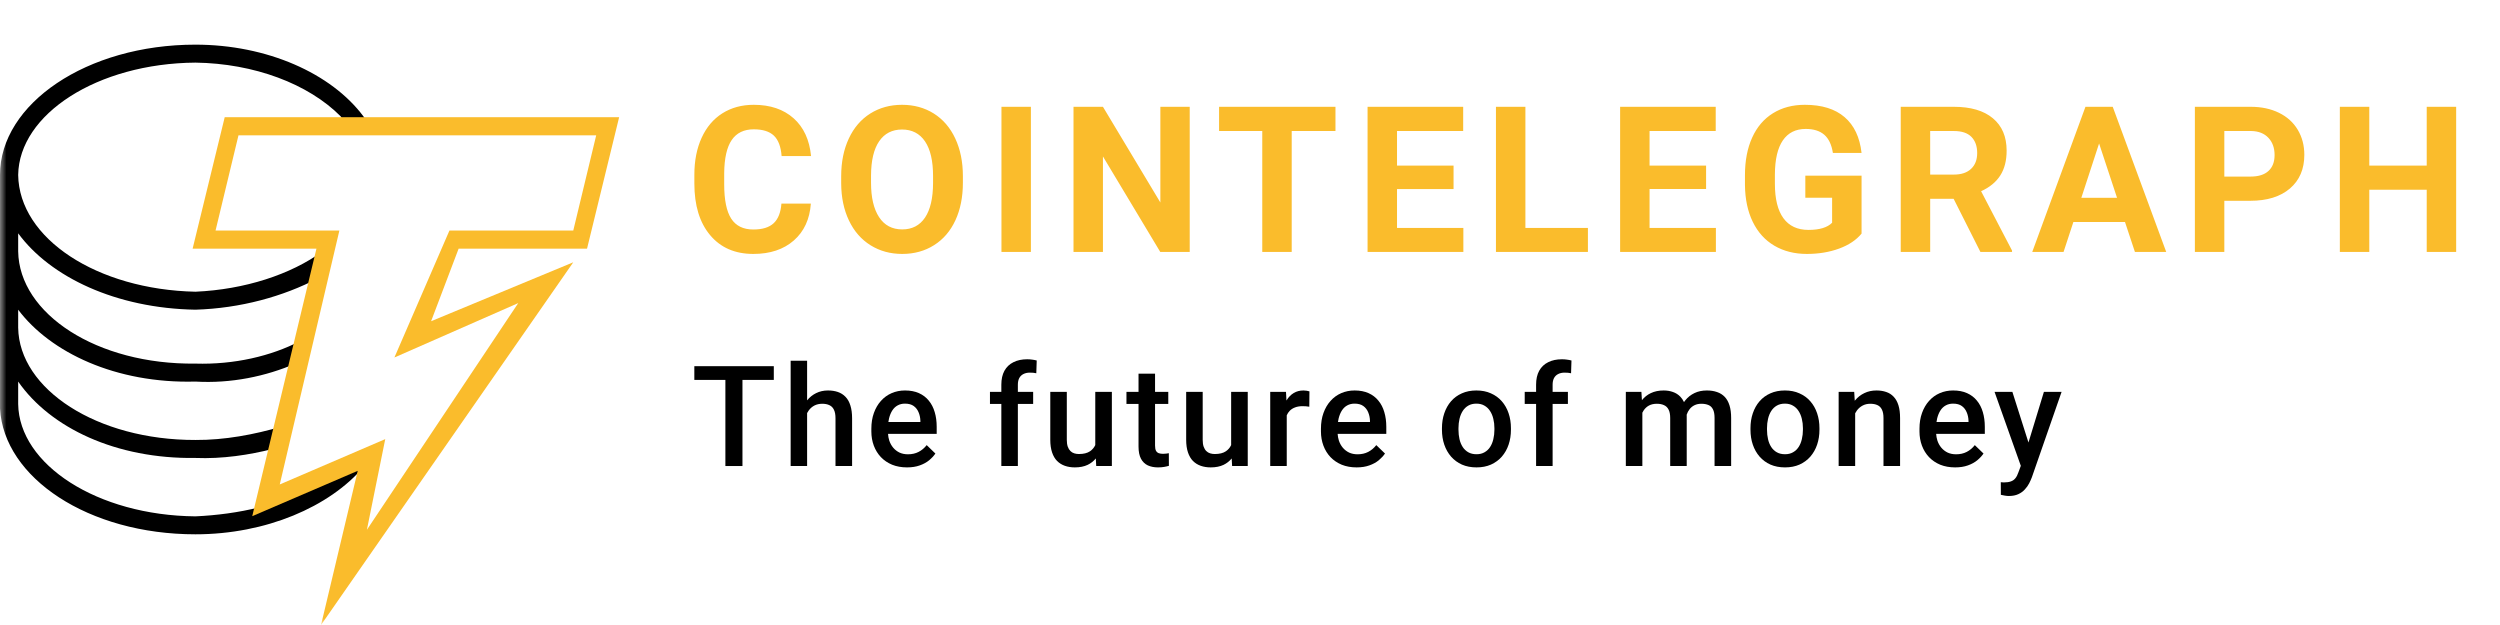
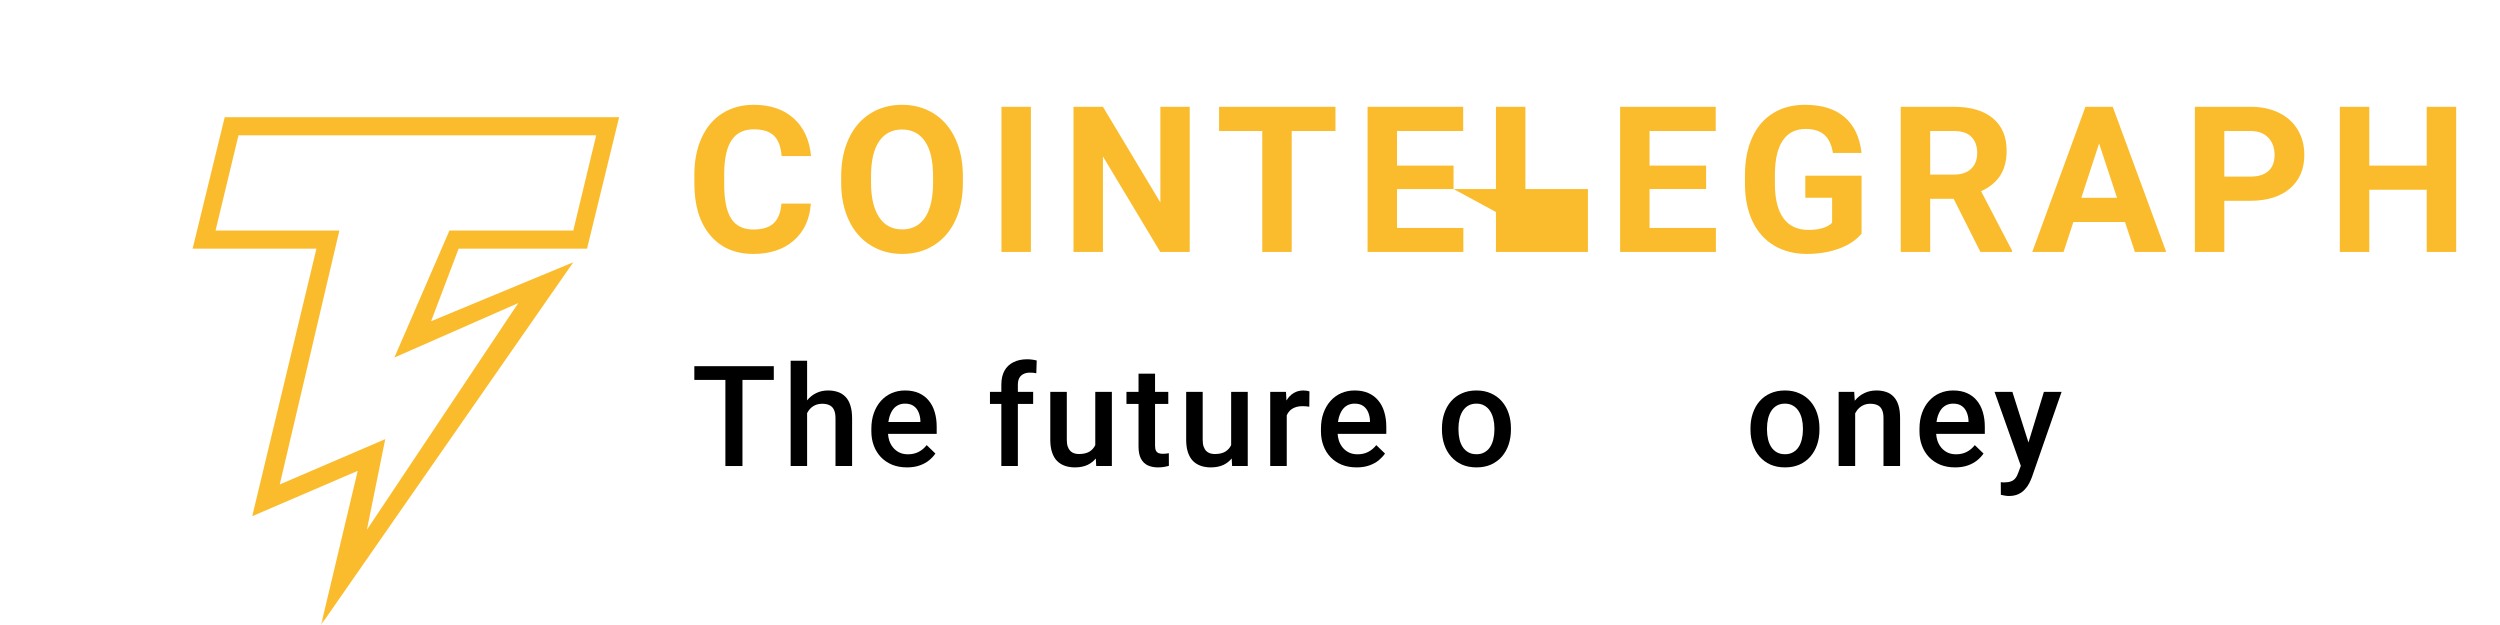
<svg xmlns="http://www.w3.org/2000/svg" width="192" height="48" viewBox="0 0 192 48" fill="none">
  <g clip-path="url(#clip0_6_936)">
    <mask id="mask0_6_936" style="mask-type:luminance" maskUnits="userSpaceOnUse" x="0" y="0" width="192" height="48">
      <path d="M192 0H0V48H192V0Z" fill="white" />
    </mask>
    <g mask="url(#mask0_6_936)">
-       <path d="M62.274 15.636C62.188 16.835 61.752 17.779 60.966 18.468C60.179 19.157 59.143 19.502 57.856 19.502C56.45 19.502 55.342 19.021 54.537 18.058C53.73 17.097 53.327 15.776 53.327 14.097V13.415C53.327 12.344 53.513 11.399 53.885 10.583C54.257 9.767 54.788 9.139 55.478 8.703C56.169 8.267 56.972 8.049 57.887 8.049C59.153 8.049 60.173 8.394 60.948 9.083C61.721 9.771 62.168 10.739 62.289 11.984H60.028C59.973 11.264 59.775 10.742 59.436 10.418C59.096 10.094 58.581 9.932 57.887 9.932C57.133 9.932 56.569 10.206 56.195 10.755C55.82 11.304 55.628 12.155 55.618 13.309V14.151C55.618 15.355 55.798 16.235 56.157 16.791C56.517 17.348 57.083 17.626 57.857 17.626C58.556 17.626 59.077 17.464 59.421 17.14C59.766 16.816 59.962 16.314 60.013 15.636H62.274ZM73.95 14.028C73.95 15.126 73.759 16.087 73.377 16.914C72.995 17.741 72.449 18.379 71.737 18.828C71.027 19.277 70.211 19.502 69.292 19.502C68.382 19.502 67.571 19.28 66.857 18.836C66.144 18.391 65.591 17.758 65.199 16.933C64.807 16.109 64.608 15.161 64.603 14.089V13.538C64.603 12.44 64.798 11.475 65.188 10.641C65.577 9.806 66.127 9.166 66.839 8.718C67.55 8.272 68.363 8.049 69.277 8.049C70.192 8.049 71.005 8.273 71.716 8.718C72.426 9.166 72.977 9.806 73.366 10.64C73.755 11.475 73.95 12.438 73.95 13.53V14.028ZM71.659 13.523C71.659 12.354 71.453 11.466 71.041 10.858C70.629 10.251 70.041 9.947 69.277 9.947C68.518 9.947 67.933 10.247 67.52 10.847C67.109 11.447 66.9 12.325 66.895 13.485V14.028C66.895 15.166 67.101 16.049 67.513 16.677C67.924 17.304 68.518 17.619 69.292 17.619C70.05 17.619 70.633 17.316 71.041 16.712C71.448 16.107 71.654 15.225 71.659 14.066V13.523ZM79.173 19.349H76.912V8.202H79.173V19.349ZM91.37 19.349H89.108L84.706 12.015V19.349H82.445V8.202H84.706L89.116 15.551V8.202H91.37V19.349ZM102.564 10.062H99.203V19.349H96.942V10.062H93.625V8.202H102.564V10.062ZM111.633 14.518H107.291V17.504H112.386V19.349H105.029V8.202H112.372V10.062H107.291V12.719H111.633V14.518ZM117.151 17.504H121.952V19.349H114.889V8.202H117.151V17.504ZM131.028 14.517H126.686V17.504H131.781V19.349H124.425V8.202H131.767V10.062H126.686V12.719H131.028V14.517ZM142.968 17.94C142.561 18.435 141.986 18.819 141.242 19.092C140.498 19.365 139.674 19.502 138.769 19.502C137.82 19.502 136.987 19.291 136.271 18.87C135.555 18.449 135.002 17.838 134.612 17.036C134.223 16.235 134.024 15.294 134.013 14.212V13.453C134.013 12.341 134.198 11.378 134.568 10.564C134.937 9.75 135.47 9.127 136.165 8.696C136.861 8.264 137.676 8.049 138.611 8.049C139.913 8.049 140.931 8.364 141.664 8.995C142.398 9.625 142.832 10.542 142.968 11.747H140.767C140.667 11.108 140.444 10.642 140.1 10.345C139.756 10.05 139.282 9.902 138.679 9.902C137.91 9.902 137.325 10.195 136.922 10.782C136.521 11.369 136.317 12.242 136.312 13.4V14.112C136.312 15.281 136.531 16.164 136.968 16.761C137.405 17.358 138.046 17.657 138.89 17.657C139.739 17.657 140.345 17.473 140.706 17.106V15.184H138.649V13.492H142.968V17.94ZM150.039 15.268H148.238V19.349H145.976V8.202H150.054C151.35 8.202 152.351 8.495 153.053 9.083C153.758 9.67 154.109 10.498 154.109 11.57C154.109 12.331 153.947 12.965 153.623 13.473C153.299 13.98 152.807 14.385 152.149 14.686L154.524 19.241V19.349H152.096L150.039 15.268ZM148.238 13.408H150.061C150.629 13.408 151.069 13.261 151.38 12.967C151.692 12.674 151.848 12.27 151.848 11.754C151.848 11.229 151.701 10.815 151.407 10.514C151.113 10.213 150.662 10.062 150.054 10.062H148.237L148.238 13.408ZM163.2 17.051H159.235L158.481 19.349H156.077L160.163 8.202H162.258L166.366 19.349H163.962L163.2 17.051ZM159.846 15.192H162.589L161.21 11.019L159.846 15.192ZM170.828 15.421V19.349H168.567V8.202H172.848C173.673 8.202 174.397 8.355 175.023 8.662C175.649 8.968 176.13 9.402 176.467 9.967C176.803 10.53 176.972 11.172 176.972 11.892C176.972 12.985 176.604 13.845 175.868 14.476C175.131 15.106 174.112 15.421 172.811 15.421H170.828ZM170.828 13.561H172.848C173.447 13.561 173.903 13.418 174.217 13.132C174.531 12.846 174.688 12.438 174.688 11.908C174.688 11.361 174.53 10.919 174.213 10.583C173.897 10.247 173.459 10.073 172.901 10.062H170.828V13.561ZM188.633 19.349H186.372V14.572H181.962V19.349H179.7V8.202H181.962V12.719H186.372V8.202H188.633V19.349Z" fill="#FABC2C" />
-       <path d="M27.92 35.861L19.893 39.311V38.966C18.346 39.358 16.631 39.583 15.007 39.656C7.458 39.583 1.466 35.678 1.396 31.03V29.305C3.876 32.869 8.923 35.257 15.007 35.171C17.065 35.257 19.171 34.935 20.94 34.48L21.638 32.755C19.54 33.374 17.249 33.805 15.007 33.79C7.458 33.805 1.466 29.899 1.396 25.165V23.785C3.876 27.079 8.912 29.468 15.007 29.305C17.749 29.468 20.43 28.898 22.685 27.925L23.034 26.2C20.831 27.348 17.977 28.015 15.007 27.925C7.458 28.015 1.466 24.11 1.396 19.3V17.919C3.876 21.291 8.923 23.679 15.007 23.785C18.465 23.679 21.743 22.776 24.43 21.369L24.78 19.299C22.34 21.086 18.78 22.238 15.007 22.404C7.458 22.238 1.467 18.331 1.396 13.434C1.466 8.776 7.458 4.871 15.007 4.809C19.507 4.871 23.687 6.431 26.176 8.949L26.418 9.348L28.178 9.355L27.92 8.949C25.445 5.623 20.495 3.429 15.007 3.429C6.654 3.429 0 7.98 0 13.434V31.375C0.293 36.699 6.796 41.035 15.007 41.035C20.43 41.035 25.304 38.927 27.92 35.861Z" fill="black" />
+       <path d="M62.274 15.636C62.188 16.835 61.752 17.779 60.966 18.468C60.179 19.157 59.143 19.502 57.856 19.502C56.45 19.502 55.342 19.021 54.537 18.058C53.73 17.097 53.327 15.776 53.327 14.097V13.415C53.327 12.344 53.513 11.399 53.885 10.583C54.257 9.767 54.788 9.139 55.478 8.703C56.169 8.267 56.972 8.049 57.887 8.049C59.153 8.049 60.173 8.394 60.948 9.083C61.721 9.771 62.168 10.739 62.289 11.984H60.028C59.973 11.264 59.775 10.742 59.436 10.418C59.096 10.094 58.581 9.932 57.887 9.932C57.133 9.932 56.569 10.206 56.195 10.755C55.82 11.304 55.628 12.155 55.618 13.309V14.151C55.618 15.355 55.798 16.235 56.157 16.791C56.517 17.348 57.083 17.626 57.857 17.626C58.556 17.626 59.077 17.464 59.421 17.14C59.766 16.816 59.962 16.314 60.013 15.636H62.274ZM73.95 14.028C73.95 15.126 73.759 16.087 73.377 16.914C72.995 17.741 72.449 18.379 71.737 18.828C71.027 19.277 70.211 19.502 69.292 19.502C68.382 19.502 67.571 19.28 66.857 18.836C66.144 18.391 65.591 17.758 65.199 16.933C64.807 16.109 64.608 15.161 64.603 14.089V13.538C64.603 12.44 64.798 11.475 65.188 10.641C65.577 9.806 66.127 9.166 66.839 8.718C67.55 8.272 68.363 8.049 69.277 8.049C70.192 8.049 71.005 8.273 71.716 8.718C72.426 9.166 72.977 9.806 73.366 10.64C73.755 11.475 73.95 12.438 73.95 13.53V14.028ZM71.659 13.523C71.659 12.354 71.453 11.466 71.041 10.858C70.629 10.251 70.041 9.947 69.277 9.947C68.518 9.947 67.933 10.247 67.52 10.847C67.109 11.447 66.9 12.325 66.895 13.485V14.028C66.895 15.166 67.101 16.049 67.513 16.677C67.924 17.304 68.518 17.619 69.292 17.619C70.05 17.619 70.633 17.316 71.041 16.712C71.448 16.107 71.654 15.225 71.659 14.066V13.523ZM79.173 19.349H76.912V8.202H79.173V19.349ZM91.37 19.349H89.108L84.706 12.015V19.349H82.445V8.202H84.706L89.116 15.551V8.202H91.37V19.349ZM102.564 10.062H99.203V19.349H96.942V10.062H93.625V8.202H102.564V10.062ZM111.633 14.518H107.291V17.504H112.386V19.349H105.029V8.202H112.372V10.062H107.291V12.719H111.633V14.518ZH121.952V19.349H114.889V8.202H117.151V17.504ZM131.028 14.517H126.686V17.504H131.781V19.349H124.425V8.202H131.767V10.062H126.686V12.719H131.028V14.517ZM142.968 17.94C142.561 18.435 141.986 18.819 141.242 19.092C140.498 19.365 139.674 19.502 138.769 19.502C137.82 19.502 136.987 19.291 136.271 18.87C135.555 18.449 135.002 17.838 134.612 17.036C134.223 16.235 134.024 15.294 134.013 14.212V13.453C134.013 12.341 134.198 11.378 134.568 10.564C134.937 9.75 135.47 9.127 136.165 8.696C136.861 8.264 137.676 8.049 138.611 8.049C139.913 8.049 140.931 8.364 141.664 8.995C142.398 9.625 142.832 10.542 142.968 11.747H140.767C140.667 11.108 140.444 10.642 140.1 10.345C139.756 10.05 139.282 9.902 138.679 9.902C137.91 9.902 137.325 10.195 136.922 10.782C136.521 11.369 136.317 12.242 136.312 13.4V14.112C136.312 15.281 136.531 16.164 136.968 16.761C137.405 17.358 138.046 17.657 138.89 17.657C139.739 17.657 140.345 17.473 140.706 17.106V15.184H138.649V13.492H142.968V17.94ZM150.039 15.268H148.238V19.349H145.976V8.202H150.054C151.35 8.202 152.351 8.495 153.053 9.083C153.758 9.67 154.109 10.498 154.109 11.57C154.109 12.331 153.947 12.965 153.623 13.473C153.299 13.98 152.807 14.385 152.149 14.686L154.524 19.241V19.349H152.096L150.039 15.268ZM148.238 13.408H150.061C150.629 13.408 151.069 13.261 151.38 12.967C151.692 12.674 151.848 12.27 151.848 11.754C151.848 11.229 151.701 10.815 151.407 10.514C151.113 10.213 150.662 10.062 150.054 10.062H148.237L148.238 13.408ZM163.2 17.051H159.235L158.481 19.349H156.077L160.163 8.202H162.258L166.366 19.349H163.962L163.2 17.051ZM159.846 15.192H162.589L161.21 11.019L159.846 15.192ZM170.828 15.421V19.349H168.567V8.202H172.848C173.673 8.202 174.397 8.355 175.023 8.662C175.649 8.968 176.13 9.402 176.467 9.967C176.803 10.53 176.972 11.172 176.972 11.892C176.972 12.985 176.604 13.845 175.868 14.476C175.131 15.106 174.112 15.421 172.811 15.421H170.828ZM170.828 13.561H172.848C173.447 13.561 173.903 13.418 174.217 13.132C174.531 12.846 174.688 12.438 174.688 11.908C174.688 11.361 174.53 10.919 174.213 10.583C173.897 10.247 173.459 10.073 172.901 10.062H170.828V13.561ZM188.633 19.349H186.372V14.572H181.962V19.349H179.7V8.202H181.962V12.719H186.372V8.202H188.633V19.349Z" fill="#FABC2C" />
      <path d="M24.655 48L27.473 36.16L19.372 39.643L24.303 19.098H14.793L17.258 9H47.55L45.084 19.098H35.222L33.108 24.67L44.027 20.143L24.655 48ZM29.587 33.723L28.178 40.687L39.801 23.277L30.29 27.456L34.517 17.706H44.027L45.788 10.393H18.315L16.554 17.706H26.064L21.485 37.206L29.587 33.724V33.723Z" fill="#FABC2C" />
      <path d="M76.903 35.791H78.172V31.02H79.346V30.093H78.172V29.545C78.172 29.345 78.207 29.177 78.277 29.04C78.351 28.903 78.456 28.799 78.593 28.729C78.734 28.655 78.9 28.618 79.093 28.618C79.188 28.618 79.276 28.622 79.357 28.629C79.441 28.636 79.518 28.648 79.588 28.666L79.62 27.686C79.504 27.655 79.385 27.632 79.262 27.618C79.139 27.6 79.014 27.592 78.888 27.592C78.481 27.592 78.128 27.667 77.83 27.818C77.531 27.965 77.301 28.185 77.14 28.476C76.982 28.764 76.903 29.12 76.903 29.545V30.093H76.029V31.02H76.903V35.791Z" fill="black" />
      <path d="M61.986 30.747V27.702H60.722V35.791H61.986V31.723C62.024 31.651 62.066 31.584 62.113 31.52C62.228 31.362 62.372 31.237 62.544 31.146C62.72 31.055 62.922 31.009 63.15 31.009C63.368 31.009 63.552 31.046 63.703 31.12C63.854 31.19 63.968 31.306 64.045 31.467C64.126 31.629 64.166 31.846 64.166 32.12V35.791H65.441V32.131C65.441 31.741 65.397 31.411 65.309 31.141C65.225 30.867 65.1 30.646 64.935 30.477C64.77 30.305 64.573 30.181 64.345 30.103C64.121 30.026 63.868 29.988 63.587 29.988C63.254 29.988 62.95 30.056 62.676 30.193C62.41 30.323 62.18 30.508 61.986 30.747Z" fill="black" />
      <path d="M57.021 35.791V29.177H59.428V28.123H53.325V29.177H55.71V35.791H57.021Z" fill="black" />
      <path fill-rule="evenodd" clip-rule="evenodd" d="M69.658 35.896C69.237 35.896 68.856 35.828 68.516 35.691C68.178 35.55 67.891 35.355 67.652 35.106C67.417 34.857 67.236 34.564 67.109 34.227C66.983 33.89 66.92 33.526 66.92 33.137V32.926C66.92 32.48 66.985 32.076 67.115 31.715C67.245 31.353 67.425 31.044 67.657 30.788C67.889 30.528 68.163 30.33 68.479 30.193C68.795 30.056 69.137 29.988 69.505 29.988C69.913 29.988 70.269 30.056 70.575 30.193C70.88 30.33 71.133 30.523 71.333 30.772C71.536 31.018 71.687 31.311 71.786 31.652C71.888 31.992 71.938 32.368 71.938 32.779V33.321H68.201C68.213 33.501 68.244 33.671 68.294 33.832C68.365 34.042 68.466 34.227 68.6 34.385C68.733 34.543 68.895 34.667 69.084 34.759C69.274 34.846 69.49 34.89 69.732 34.89C70.037 34.89 70.309 34.829 70.548 34.706C70.787 34.583 70.994 34.409 71.17 34.185L71.838 34.832C71.716 35.011 71.556 35.183 71.359 35.348C71.162 35.51 70.922 35.642 70.638 35.743C70.357 35.845 70.03 35.896 69.658 35.896ZM68.279 32.131C68.257 32.22 68.24 32.313 68.227 32.41H70.685V32.31C70.678 32.082 70.632 31.867 70.548 31.667C70.467 31.467 70.343 31.306 70.174 31.183C70.006 31.06 69.781 30.999 69.5 30.999C69.29 30.999 69.102 31.044 68.937 31.136C68.775 31.223 68.64 31.352 68.531 31.52C68.422 31.689 68.338 31.892 68.279 32.131Z" fill="black" />
      <path d="M83.532 35.701C83.782 35.58 83.99 35.416 84.158 35.209L84.19 35.791H85.391V30.093H84.117V34.182C84.026 34.377 83.891 34.535 83.711 34.658C83.504 34.799 83.22 34.869 82.858 34.869C82.732 34.869 82.612 34.852 82.5 34.816C82.388 34.781 82.289 34.722 82.205 34.637C82.121 34.553 82.054 34.443 82.005 34.306C81.956 34.165 81.931 33.992 81.931 33.784V30.093H80.662V33.774C80.662 34.15 80.708 34.472 80.799 34.743C80.89 35.013 81.018 35.233 81.183 35.401C81.352 35.569 81.552 35.694 81.784 35.775C82.015 35.856 82.27 35.896 82.547 35.896C82.93 35.896 83.258 35.831 83.532 35.701Z" fill="black" />
      <path d="M89.724 31.02V30.093H88.708V28.697H87.439V30.093H86.512V31.02H87.439V34.295C87.439 34.685 87.502 34.997 87.628 35.233C87.754 35.468 87.93 35.638 88.155 35.743C88.379 35.845 88.637 35.896 88.929 35.896C89.108 35.896 89.266 35.884 89.403 35.859C89.543 35.835 89.666 35.806 89.771 35.775L89.766 34.806C89.717 34.816 89.652 34.827 89.571 34.837C89.49 34.848 89.406 34.853 89.318 34.853C89.196 34.853 89.088 34.837 88.997 34.806C88.906 34.774 88.834 34.713 88.781 34.622C88.732 34.527 88.708 34.392 88.708 34.216V31.02H89.724Z" fill="black" />
      <path d="M93.968 35.701C94.217 35.58 94.426 35.416 94.594 35.209L94.626 35.791H95.827V30.093H94.552V34.182C94.462 34.377 94.327 34.535 94.147 34.658C93.94 34.799 93.655 34.869 93.294 34.869C93.167 34.869 93.048 34.852 92.936 34.816C92.823 34.781 92.725 34.722 92.641 34.637C92.556 34.553 92.49 34.443 92.441 34.306C92.391 34.165 92.367 33.992 92.367 33.784V30.093H91.098V33.774C91.098 34.15 91.144 34.472 91.235 34.743C91.326 35.013 91.454 35.233 91.619 35.401C91.788 35.569 91.988 35.694 92.219 35.775C92.451 35.856 92.706 35.896 92.983 35.896C93.366 35.896 93.694 35.831 93.968 35.701Z" fill="black" />
      <path d="M98.822 31.896V35.791H97.553V30.093H98.764L98.8 30.762C98.807 30.75 98.815 30.737 98.822 30.725C98.966 30.493 99.145 30.312 99.359 30.182C99.577 30.052 99.828 29.988 100.112 29.988C100.19 29.988 100.272 29.995 100.36 30.009C100.451 30.023 100.52 30.038 100.565 30.056L100.555 31.236C100.478 31.222 100.393 31.211 100.302 31.204C100.214 31.197 100.126 31.194 100.039 31.194C99.821 31.194 99.63 31.225 99.465 31.288C99.3 31.348 99.161 31.436 99.049 31.552C98.955 31.648 98.879 31.763 98.822 31.896Z" fill="black" />
      <path fill-rule="evenodd" clip-rule="evenodd" d="M104.188 35.896C103.766 35.896 103.385 35.828 103.045 35.691C102.708 35.55 102.42 35.355 102.181 35.106C101.946 34.857 101.765 34.564 101.639 34.227C101.513 33.89 101.449 33.526 101.449 33.137V32.926C101.449 32.48 101.514 32.076 101.644 31.715C101.774 31.353 101.955 31.044 102.187 30.788C102.418 30.528 102.692 30.33 103.008 30.193C103.324 30.056 103.666 29.988 104.035 29.988C104.442 29.988 104.798 30.056 105.104 30.193C105.409 30.33 105.662 30.523 105.862 30.772C106.066 31.018 106.217 31.311 106.315 31.652C106.417 31.992 106.468 32.368 106.468 32.779V33.321H102.73C102.743 33.501 102.774 33.671 102.824 33.832C102.894 34.042 102.996 34.227 103.129 34.385C103.263 34.543 103.424 34.667 103.614 34.759C103.803 34.846 104.019 34.89 104.261 34.89C104.567 34.89 104.839 34.829 105.078 34.706C105.316 34.583 105.523 34.409 105.699 34.185L106.368 34.832C106.245 35.011 106.085 35.183 105.889 35.348C105.692 35.51 105.451 35.642 105.167 35.743C104.886 35.845 104.56 35.896 104.188 35.896ZM102.808 32.131C102.787 32.22 102.77 32.313 102.756 32.41H105.214V32.31C105.207 32.082 105.162 31.867 105.078 31.667C104.997 31.467 104.872 31.306 104.704 31.183C104.535 31.06 104.31 30.999 104.03 30.999C103.819 30.999 103.631 31.044 103.466 31.136C103.305 31.223 103.17 31.352 103.061 31.52C102.952 31.689 102.868 31.892 102.808 32.131Z" fill="black" />
      <path fill-rule="evenodd" clip-rule="evenodd" d="M110.742 32.884V33.005C110.742 33.416 110.802 33.797 110.921 34.148C111.041 34.499 111.215 34.806 111.443 35.069C111.671 35.329 111.948 35.533 112.275 35.68C112.605 35.824 112.979 35.896 113.396 35.896C113.811 35.896 114.181 35.824 114.508 35.68C114.834 35.533 115.111 35.329 115.34 35.069C115.568 34.806 115.742 34.499 115.861 34.148C115.98 33.797 116.04 33.416 116.04 33.005V32.884C116.04 32.473 115.98 32.092 115.861 31.741C115.742 31.387 115.568 31.079 115.34 30.82C115.111 30.556 114.832 30.353 114.502 30.209C114.176 30.061 113.804 29.988 113.386 29.988C112.972 29.988 112.6 30.061 112.27 30.209C111.943 30.353 111.666 30.556 111.437 30.82C111.213 31.079 111.041 31.387 110.921 31.741C110.802 32.092 110.742 32.473 110.742 32.884ZM112.011 33.005V32.884C112.011 32.631 112.038 32.392 112.09 32.168C112.143 31.939 112.226 31.738 112.338 31.562C112.45 31.387 112.592 31.25 112.765 31.151C112.94 31.05 113.147 30.999 113.386 30.999C113.625 30.999 113.83 31.05 114.002 31.151C114.178 31.25 114.321 31.387 114.434 31.562C114.55 31.738 114.634 31.939 114.687 32.168C114.743 32.392 114.771 32.631 114.771 32.884V33.005C114.771 33.261 114.743 33.504 114.687 33.732C114.634 33.96 114.551 34.16 114.439 34.332C114.327 34.504 114.183 34.639 114.007 34.737C113.835 34.836 113.632 34.885 113.396 34.885C113.154 34.885 112.945 34.836 112.77 34.737C112.594 34.639 112.45 34.504 112.338 34.332C112.226 34.16 112.143 33.96 112.09 33.732C112.038 33.504 112.011 33.261 112.011 33.005Z" fill="black" />
-       <path d="M119.241 35.791H117.972V31.02H117.098V30.093H117.972V29.545C117.972 29.12 118.051 28.764 118.209 28.476C118.37 28.185 118.6 27.965 118.899 27.818C119.197 27.667 119.55 27.592 119.957 27.592C120.084 27.592 120.208 27.6 120.331 27.618C120.454 27.632 120.573 27.655 120.689 27.686L120.658 28.666C120.587 28.648 120.51 28.636 120.426 28.629C120.345 28.622 120.257 28.618 120.163 28.618C119.969 28.618 119.803 28.655 119.662 28.729C119.525 28.799 119.42 28.903 119.346 29.04C119.276 29.177 119.241 29.345 119.241 29.545V30.093H120.415V31.02H119.241V35.791Z" fill="black" />
-       <path d="M126.133 31.695V35.791H124.864V30.093H126.059L126.1 30.735C126.285 30.501 126.512 30.321 126.78 30.193C127.065 30.056 127.393 29.988 127.765 29.988C128.025 29.988 128.262 30.026 128.476 30.103C128.694 30.177 128.882 30.295 129.04 30.456C129.157 30.574 129.254 30.715 129.331 30.881C129.364 30.833 129.398 30.786 129.435 30.741C129.624 30.505 129.858 30.321 130.135 30.188C130.412 30.054 130.73 29.988 131.088 29.988C131.379 29.988 131.639 30.028 131.867 30.109C132.099 30.186 132.296 30.309 132.457 30.477C132.619 30.646 132.742 30.865 132.826 31.136C132.91 31.402 132.952 31.725 132.952 32.105V35.791H131.678V32.099C131.678 31.811 131.636 31.588 131.551 31.43C131.471 31.273 131.355 31.164 131.204 31.104C131.053 31.041 130.872 31.009 130.662 31.009C130.465 31.009 130.291 31.046 130.14 31.12C129.993 31.19 129.868 31.29 129.766 31.42C129.666 31.544 129.59 31.687 129.537 31.849C129.539 31.896 129.54 31.944 129.54 31.994V35.791H128.271V32.105C128.271 31.827 128.229 31.61 128.144 31.451C128.064 31.294 127.946 31.181 127.792 31.114C127.641 31.044 127.46 31.009 127.249 31.009C127.01 31.009 126.807 31.055 126.638 31.146C126.473 31.237 126.338 31.362 126.233 31.52C126.196 31.575 126.163 31.633 126.133 31.695Z" fill="black" />
      <path fill-rule="evenodd" clip-rule="evenodd" d="M134.437 33.005V32.884C134.437 32.473 134.496 32.092 134.616 31.741C134.735 31.387 134.907 31.079 135.132 30.82C135.36 30.556 135.637 30.353 135.964 30.209C136.294 30.061 136.666 29.988 137.08 29.988C137.498 29.988 137.87 30.061 138.196 30.209C138.526 30.353 138.806 30.556 139.034 30.82C139.262 31.079 139.436 31.387 139.555 31.741C139.674 32.092 139.734 32.473 139.734 32.884V33.005C139.734 33.416 139.674 33.797 139.555 34.148C139.436 34.499 139.262 34.806 139.034 35.069C138.806 35.329 138.528 35.533 138.202 35.68C137.875 35.824 137.505 35.896 137.091 35.896C136.673 35.896 136.299 35.824 135.969 35.68C135.642 35.533 135.365 35.329 135.137 35.069C134.909 34.806 134.735 34.499 134.616 34.148C134.496 33.797 134.437 33.416 134.437 33.005ZM135.706 32.884V33.005C135.706 33.261 135.732 33.504 135.785 33.732C135.837 33.96 135.92 34.16 136.032 34.332C136.144 34.504 136.288 34.639 136.464 34.737C136.639 34.836 136.848 34.885 137.091 34.885C137.326 34.885 137.529 34.836 137.701 34.737C137.877 34.639 138.021 34.504 138.133 34.332C138.246 34.16 138.328 33.96 138.381 33.732C138.437 33.504 138.465 33.261 138.465 33.005V32.884C138.465 32.631 138.437 32.392 138.381 32.168C138.328 31.939 138.244 31.738 138.128 31.562C138.016 31.387 137.872 31.25 137.696 31.151C137.524 31.05 137.319 30.999 137.08 30.999C136.841 30.999 136.634 31.05 136.459 31.151C136.287 31.25 136.144 31.387 136.032 31.562C135.92 31.738 135.837 31.939 135.785 32.168C135.732 32.392 135.706 32.631 135.706 32.884Z" fill="black" />
      <path d="M142.477 31.741V35.791H141.208V30.093H142.403L142.445 30.78C142.454 30.768 142.463 30.757 142.472 30.746C142.672 30.504 142.911 30.318 143.188 30.188C143.465 30.054 143.774 29.988 144.115 29.988C144.389 29.988 144.636 30.026 144.857 30.103C145.082 30.177 145.273 30.298 145.431 30.467C145.593 30.635 145.716 30.855 145.8 31.125C145.884 31.392 145.926 31.72 145.926 32.11V35.791H144.652V32.105C144.652 31.831 144.611 31.615 144.531 31.457C144.453 31.295 144.339 31.181 144.188 31.114C144.041 31.044 143.857 31.009 143.635 31.009C143.418 31.009 143.223 31.055 143.051 31.146C142.879 31.237 142.733 31.362 142.614 31.52C142.563 31.589 142.518 31.663 142.477 31.741Z" fill="black" />
      <path fill-rule="evenodd" clip-rule="evenodd" d="M150.154 35.896C149.733 35.896 149.352 35.828 149.011 35.691C148.674 35.55 148.386 35.355 148.148 35.106C147.913 34.857 147.732 34.564 147.605 34.227C147.479 33.89 147.416 33.526 147.416 33.137V32.926C147.416 32.48 147.481 32.076 147.611 31.715C147.741 31.353 147.921 31.044 148.153 30.788C148.385 30.528 148.659 30.33 148.975 30.193C149.29 30.056 149.633 29.988 150.001 29.988C150.409 29.988 150.765 30.056 151.07 30.193C151.376 30.33 151.629 30.523 151.829 30.772C152.032 31.018 152.183 31.311 152.282 31.652C152.383 31.992 152.434 32.368 152.434 32.779V33.321H148.696C148.709 33.501 148.74 33.671 148.79 33.832C148.86 34.042 148.962 34.227 149.096 34.385C149.229 34.543 149.391 34.667 149.58 34.759C149.77 34.846 149.986 34.89 150.228 34.89C150.533 34.89 150.805 34.829 151.044 34.706C151.283 34.583 151.49 34.409 151.665 34.185L152.334 34.832C152.211 35.011 152.052 35.183 151.855 35.348C151.658 35.51 151.418 35.642 151.134 35.743C150.853 35.845 150.526 35.896 150.154 35.896ZM148.774 32.131C148.753 32.22 148.736 32.313 148.723 32.41H151.181V32.31C151.174 32.082 151.128 31.867 151.044 31.667C150.963 31.467 150.839 31.306 150.67 31.183C150.502 31.06 150.277 30.999 149.996 30.999C149.785 30.999 149.598 31.044 149.433 31.136C149.271 31.223 149.136 31.352 149.027 31.52C148.918 31.689 148.834 31.892 148.774 32.131Z" fill="black" />
      <path d="M155.199 35.776L153.181 30.093H154.55L155.786 33.986L156.973 30.093H158.331L156.046 36.66C155.993 36.8 155.925 36.953 155.841 37.118C155.756 37.283 155.646 37.439 155.509 37.586C155.375 37.737 155.209 37.858 155.009 37.95C154.809 38.044 154.566 38.092 154.282 38.092C154.17 38.092 154.061 38.081 153.955 38.06C153.854 38.043 153.757 38.023 153.666 38.002L153.661 37.033C153.696 37.037 153.738 37.041 153.787 37.044C153.84 37.047 153.882 37.049 153.913 37.049C154.124 37.049 154.299 37.023 154.44 36.97C154.58 36.921 154.694 36.84 154.782 36.728C154.873 36.616 154.951 36.465 155.014 36.275L155.199 35.776Z" fill="black" />
    </g>
  </g>
  <defs>
    <clipPath id="clip0_6_936">
      <rect width="192" height="48" fill="white" />
    </clipPath>
  </defs>
</svg>